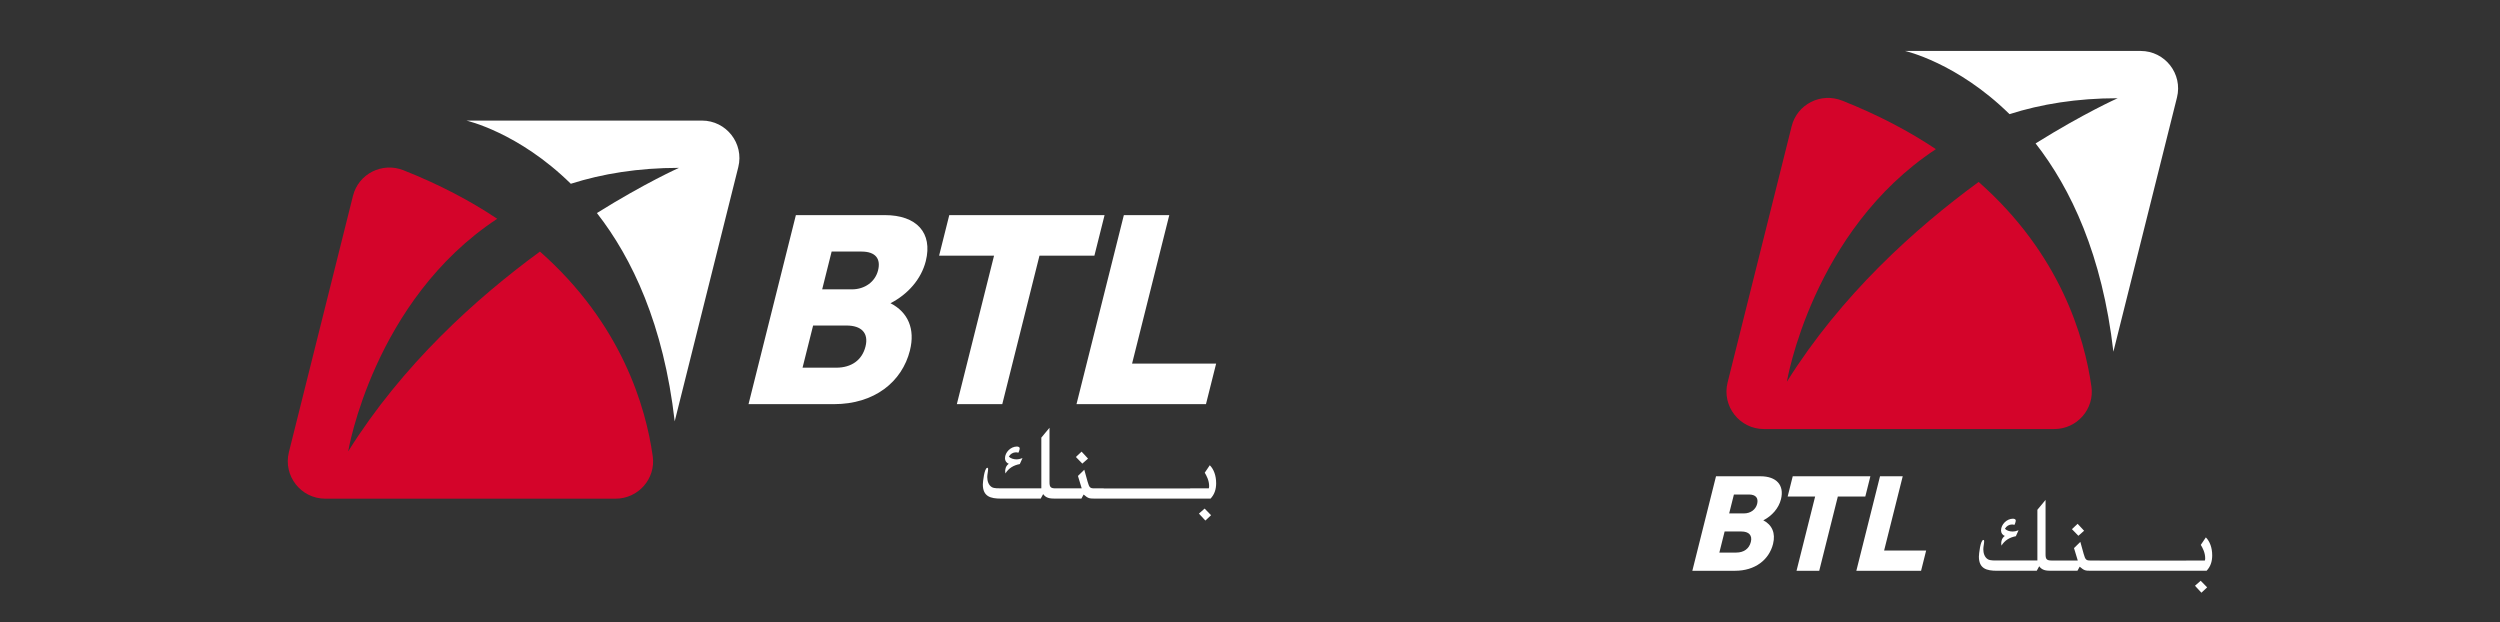
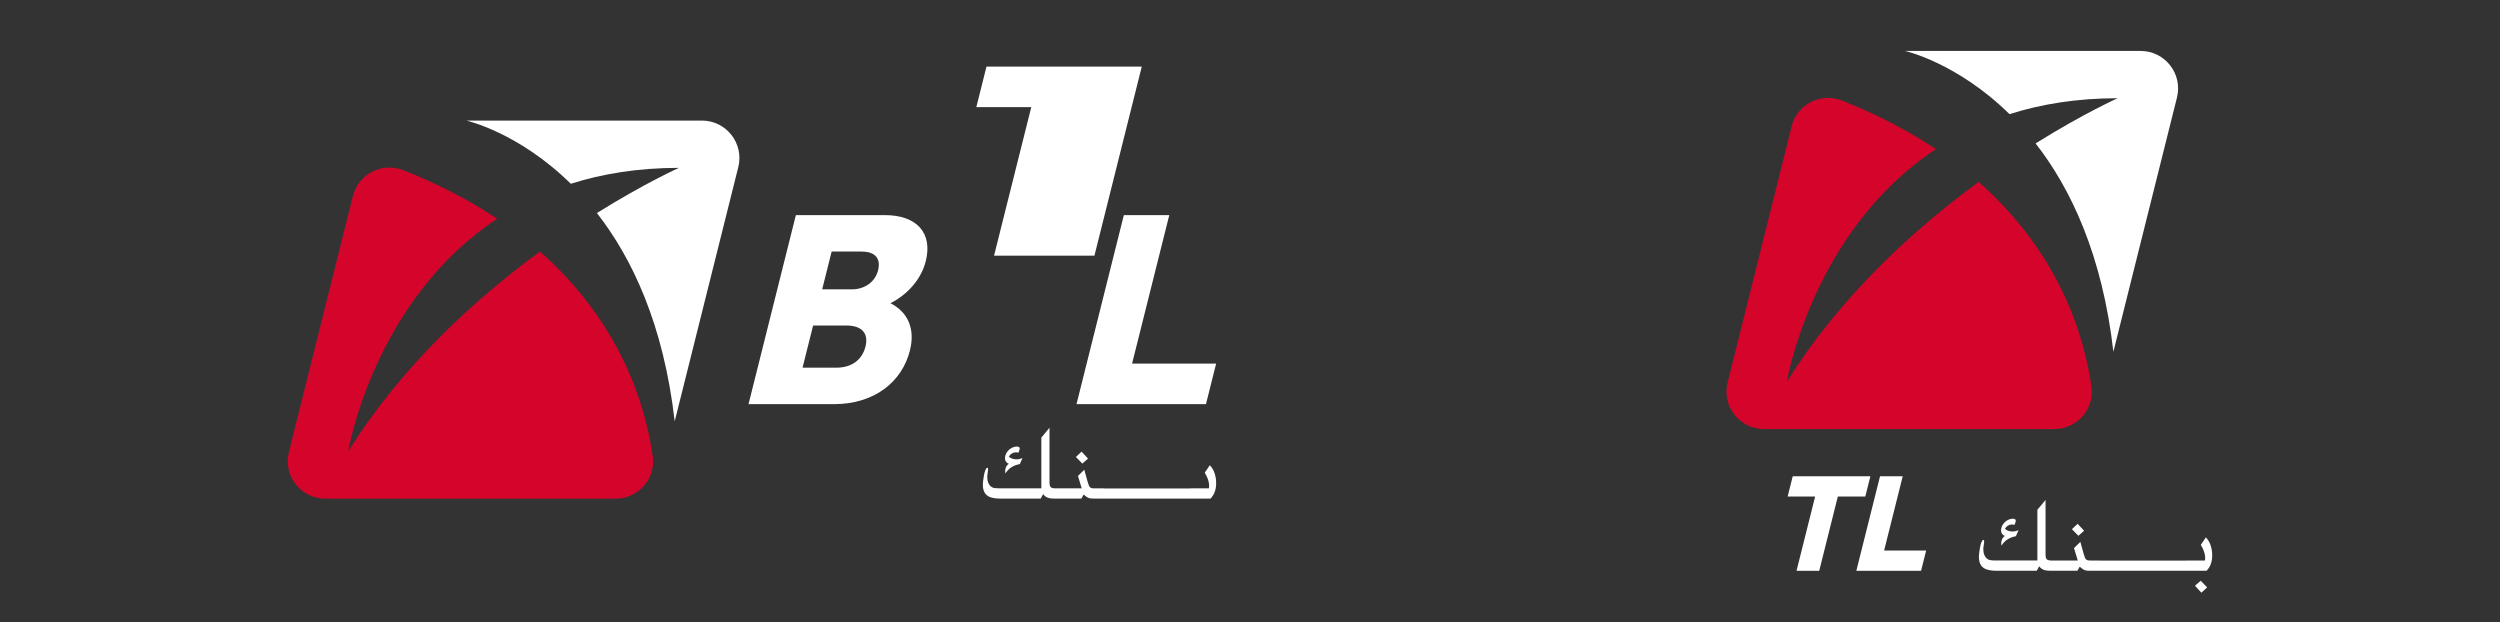
<svg xmlns="http://www.w3.org/2000/svg" id="Layer_1" data-name="Layer 1" viewBox="0 0 1001 249.22">
  <rect x="0" y="0" width="1001" height="249.22" fill="#333333" stroke="none" />
  <defs>
    <style>
      .cls-1 {
        fill: #d4042a;
      }

      .cls-2 {
        fill: #fff;
      }
    </style>
  </defs>
  <g>
    <g>
      <path class="cls-2" d="M271.87,67.21s-13.57,6.04-32.87,18.09c14.12,18.09,26.71,44.67,31.15,83.4l25.46-101.78c2.37-9.47-4.79-18.64-14.55-18.64h-94.33s20.8,4.63,41.83,25.3c12.63-4.02,26.99-6.37,43.31-6.37Z" />
      <path class="cls-1" d="M216.21,100.72c-25.68,18.78-55.18,45.44-76.8,80.02,0,0,10.09-60.47,59.67-93.14-10.63-7.11-23.06-13.7-37.55-19.44-8.48-3.36-17.99,1.42-20.2,10.27l-25.65,102.6c-2.37,9.47,4.79,18.64,14.55,18.64h116.26c9.08,0,16.13-8,14.87-16.98-2.76-19.68-12.42-53.09-45.16-81.96Z" />
    </g>
    <g>
      <path class="cls-2" d="M364.36,140.26c-3.19,12.74-14.33,21.56-30.45,21.56h-34.2l18.96-75.69h35.61c12.74,0,19.24,7.08,16.41,18.4-1.8,7.19-7.14,13.29-14.14,16.88,7.05,3.59,9.93,10.35,7.8,18.84ZM344.97,100.72h-11.98l-3.79,15.14h11.87c5.23,0,9.37-3.05,10.51-7.62,1.15-4.57-.95-7.51-6.61-7.51ZM346.55,138.73c1.36-5.45-1.71-8.39-7.59-8.39h-13.39l-4.23,16.88h13.5c6.1,0,10.35-3.05,11.71-8.49Z" />
-       <path class="cls-2" d="M438.21,102.36h-22l-14.9,59.46h-18.19l14.9-59.46h-22l4.07-16.23h62.18l-4.07,16.23Z" />
+       <path class="cls-2" d="M438.21,102.36h-22h-18.19l14.9-59.46h-22l4.07-16.23h62.18l-4.07,16.23Z" />
      <path class="cls-2" d="M486.94,145.59l-4.07,16.23h-51.84l18.96-75.69h18.19l-14.9,59.46h33.65Z" />
    </g>
    <g>
      <path class="cls-2" d="M403.93,185.68c-1.46,1.03-1.42,2.57-1.46,2.91,0,.21.04.73.09.99,1.33-2.14,3.27-3.3,5.77-3.77l1.08-2.4s-.13.04-.26.09c-.78.3-1.46.43-2.07.43-1.29,0-2.45-.39-3.14-1.11.6-1.07,1.68-1.71,2.84-1.71.39,0,.6.04.95.17.26-.34.56-1.33.56-1.8,0-.39-.47-.69-1.12-.69-2.45,0-4.78,2.27-4.78,4.71,0,1.03.6,1.89,1.55,2.19Z" />
      <polygon class="cls-2" points="435.64 183.62 433.06 180.83 430.78 182.98 433.36 185.63 435.64 183.62" />
      <path class="cls-2" d="M486.94,193.39c0-2.87-.9-5.48-2.54-7.11l-2.02,3c.69,1.16,1.76,3.04,1.76,5.4,0,.34-.04.47-.13.86h-7.45v.04h-34.63v-.04h-3.7c-1.77,0-2.07-.3-2.75-2.66l-1.33-4.8-2.54,2.49,1.51,4.97h-10.45c-1.98,0-2.45-.51-2.45-2.49v-21.77l-3.27,3.94v20.31h-15.84c-1.08,0-3.01.09-3.96-.47-1.38-.81-1.85-2.53-1.85-4.03,0-1.11.34-2.19.34-3.3,0-.17-.09-.43-.3-.43-1.21,0-1.81,5.74-1.81,6.68,0,4.89,3.18,5.66,7.23,5.66h15.93l.99-1.8c1.12,1.59,2.71,1.8,4.56,1.8h10.75l.9-1.63c1.76,1.5,2.15,1.63,4.39,1.63h46.43c1.55-1.67,2.24-3.64,2.24-6.26Z" />
-       <polygon class="cls-2" points="480.05 205.65 482.63 208.43 484.91 206.29 482.33 203.63 480.05 205.65" />
    </g>
  </g>
  <g>
    <g>
-       <path class="cls-2" d="M709.94,217.76c-1.6,6.37-7.17,10.78-15.23,10.78h-17.1l9.48-37.84h17.81c6.37,0,9.62,3.54,8.2,9.2-.9,3.59-3.57,6.64-7.07,8.44,3.52,1.8,4.97,5.17,3.9,9.42ZM700.25,198h-5.99l-1.9,7.57h5.94c2.61,0,4.68-1.52,5.26-3.81.57-2.29-.47-3.76-3.31-3.76ZM701.04,217c.68-2.72-.86-4.19-3.8-4.19h-6.7l-2.11,8.44h6.75c3.05,0,5.17-1.52,5.86-4.25Z" />
      <path class="cls-2" d="M746.87,198.81h-11l-7.45,29.73h-9.09l7.45-29.73h-11l2.03-8.11h31.09l-2.03,8.11Z" />
      <path class="cls-2" d="M771.23,220.43l-2.03,8.11h-25.92l9.48-37.84h9.09l-7.45,29.73h16.83Z" />
    </g>
    <g>
      <path class="cls-2" d="M847.92,39.33s-13.57,6.04-32.87,18.09c14.12,18.09,26.71,44.67,31.15,83.4l25.46-101.78c2.37-9.47-4.79-18.64-14.55-18.64h-94.33s20.8,4.63,41.83,25.3c12.63-4.02,26.99-6.37,43.31-6.37Z" />
      <path class="cls-1" d="M792.26,72.84c-25.68,18.78-55.18,45.44-76.8,80.02,0,0,10.09-60.47,59.67-93.14-10.63-7.11-23.06-13.7-37.55-19.44-8.48-3.36-17.99,1.42-20.2,10.27l-25.65,102.6c-2.37,9.47,4.79,18.64,14.55,18.64h116.26c9.08,0,16.13-8,14.87-16.98-2.76-19.68-12.42-53.09-45.16-81.96Z" />
    </g>
    <g>
      <path class="cls-2" d="M802.75,214.57c-1.46,1.03-1.42,2.57-1.46,2.91,0,.21.04.73.09.99,1.33-2.14,3.27-3.3,5.77-3.77l1.08-2.4s-.13.04-.26.09c-.78.3-1.46.43-2.07.43-1.29,0-2.45-.39-3.14-1.11.6-1.07,1.68-1.71,2.84-1.71.39,0,.6.04.95.17.26-.34.56-1.33.56-1.8,0-.39-.47-.69-1.12-.69-2.45,0-4.78,2.27-4.78,4.71,0,1.03.6,1.89,1.55,2.19Z" />
      <polygon class="cls-2" points="834.47 212.51 831.88 209.73 829.6 211.87 832.18 214.53 834.47 212.51" />
      <path class="cls-2" d="M885.76,222.28c0-2.87-.9-5.48-2.54-7.11l-2.02,3c.69,1.16,1.76,3.04,1.76,5.4,0,.34-.04.47-.13.86h-7.45v.04h-34.63v-.04h-3.7c-1.77,0-2.07-.3-2.75-2.66l-1.33-4.8-2.54,2.49,1.51,4.97h-10.45c-1.98,0-2.45-.51-2.45-2.49v-21.77l-3.27,3.94v20.31h-15.84c-1.08,0-3.01.09-3.96-.47-1.38-.81-1.85-2.53-1.85-4.03,0-1.11.34-2.19.34-3.3,0-.17-.09-.43-.3-.43-1.21,0-1.81,5.74-1.81,6.68,0,4.89,3.18,5.66,7.23,5.66h15.93l.99-1.8c1.12,1.59,2.71,1.8,4.56,1.8h10.75l.9-1.63c1.76,1.5,2.15,1.63,4.39,1.63h46.43c1.55-1.67,2.24-3.64,2.24-6.26Z" />
      <polygon class="cls-2" points="878.87 234.54 881.45 237.32 883.74 235.18 881.15 232.53 878.87 234.54" />
    </g>
  </g>
</svg>